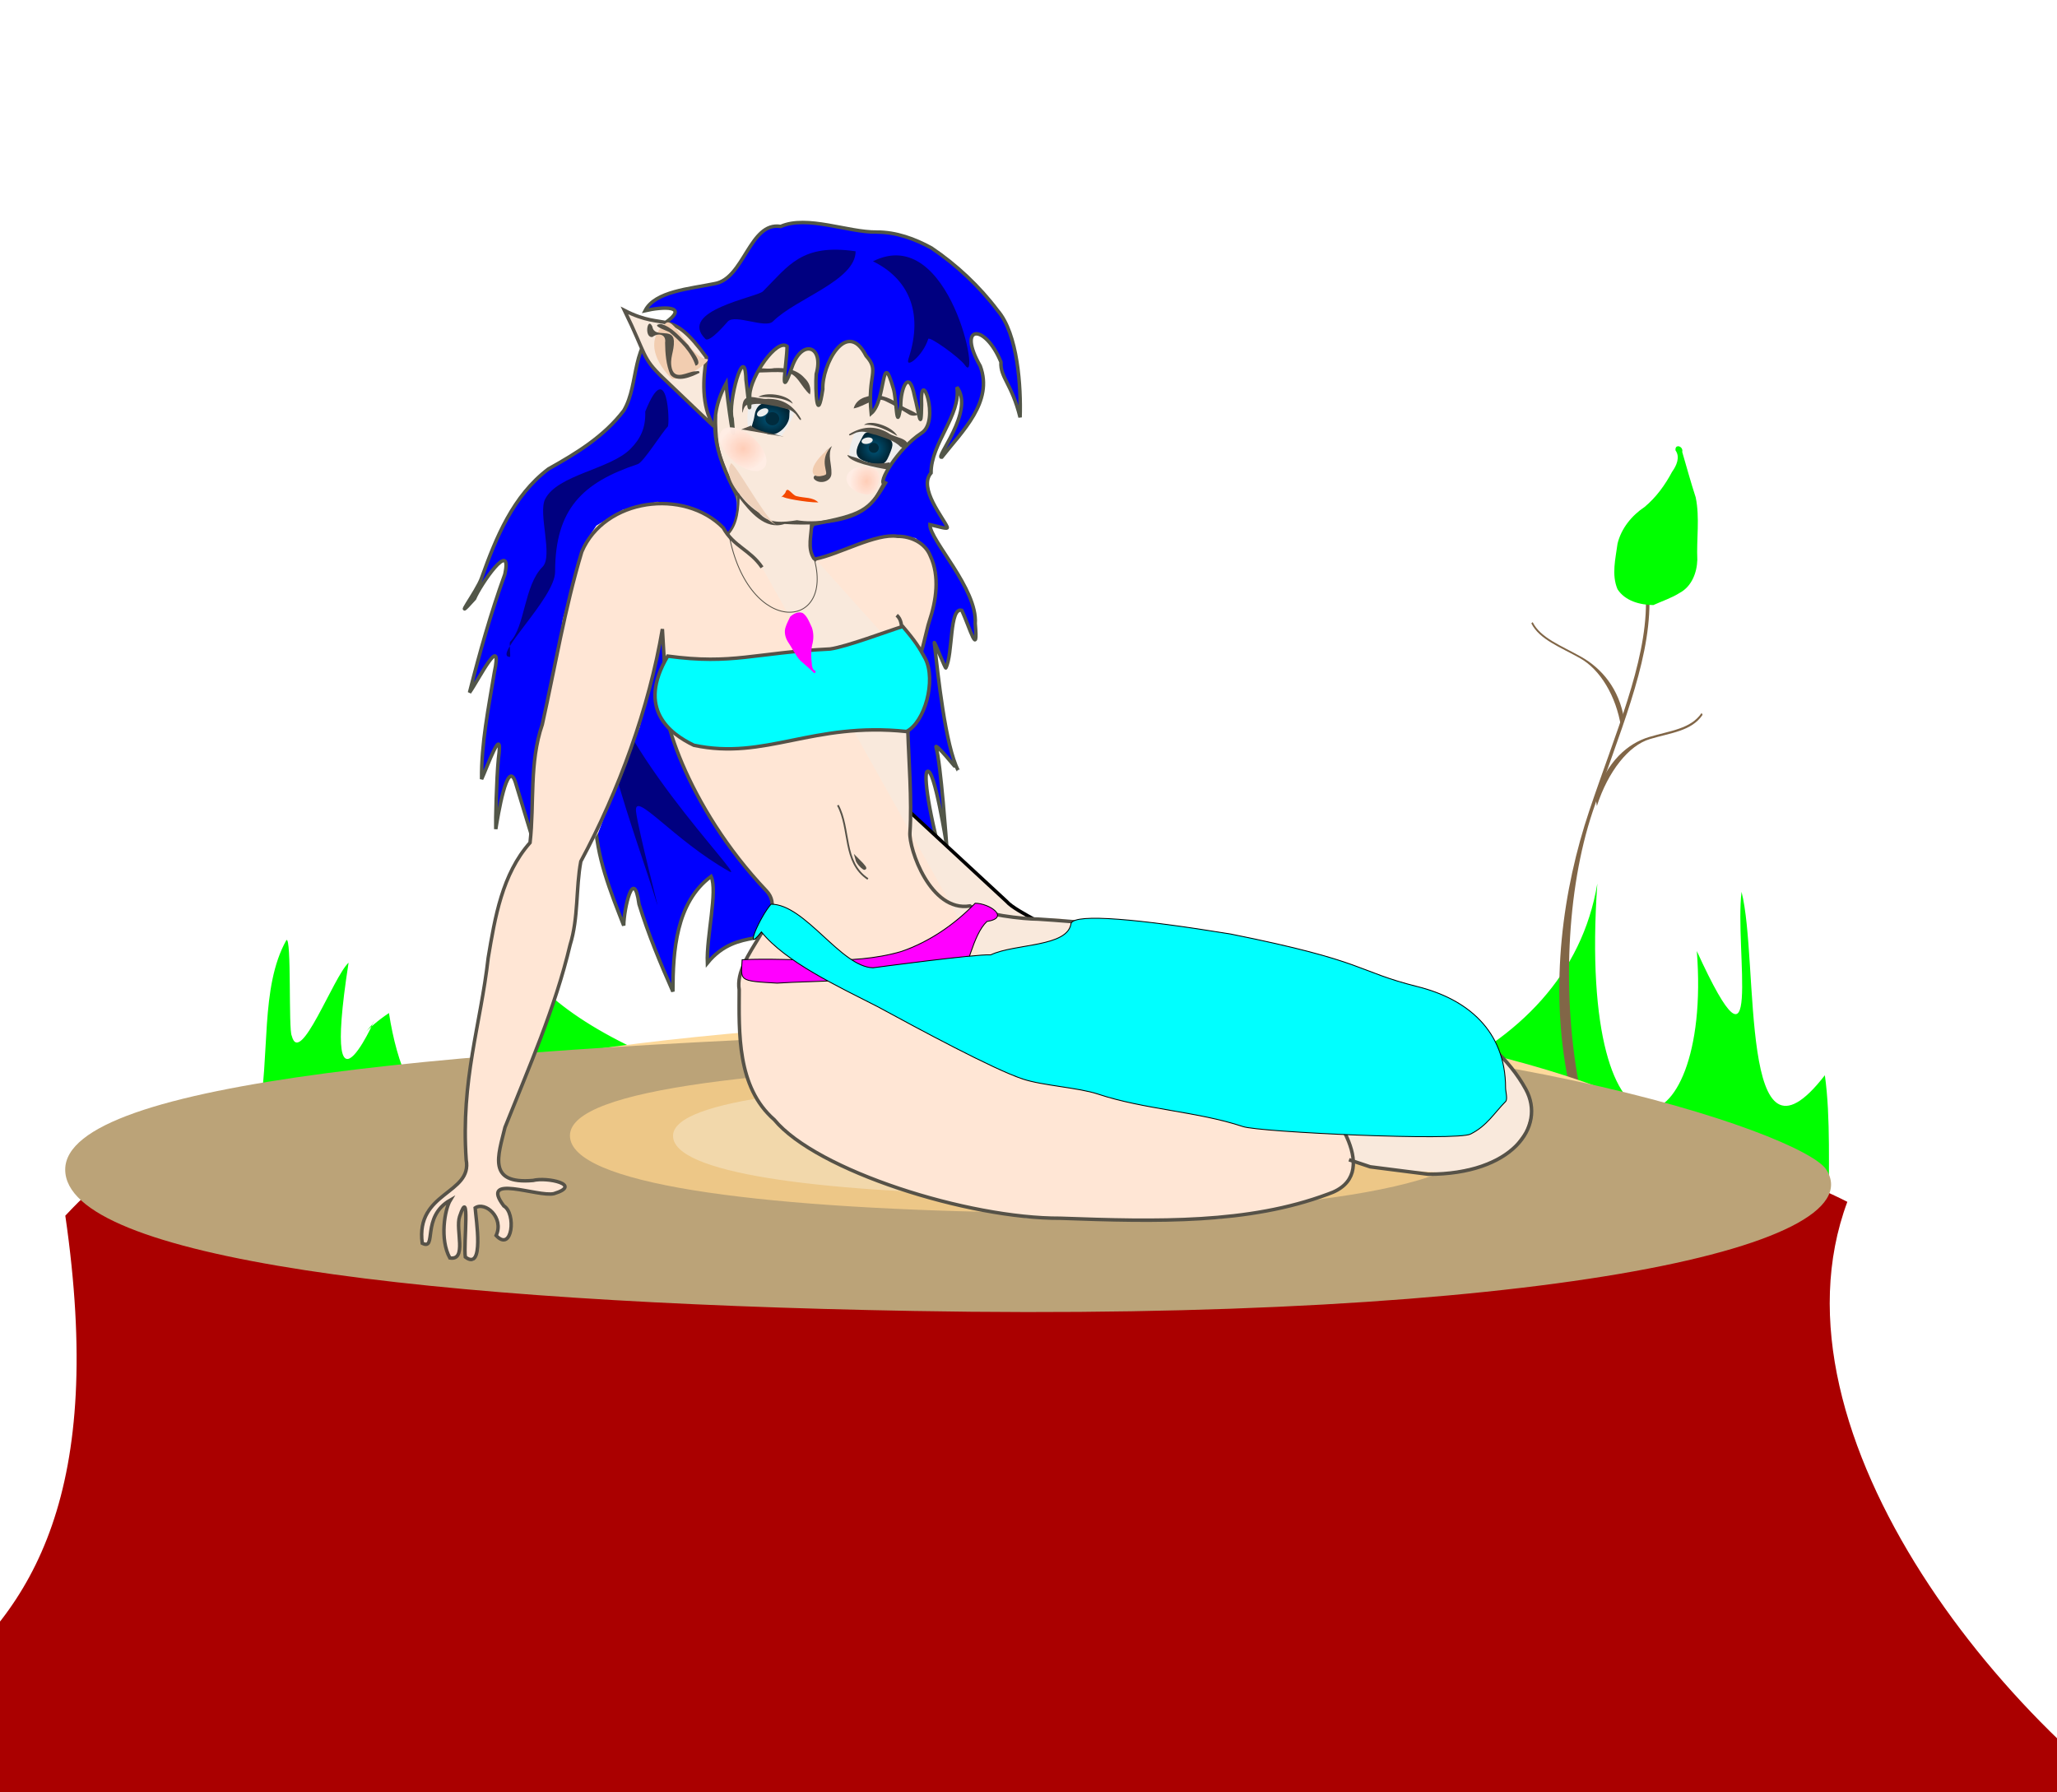
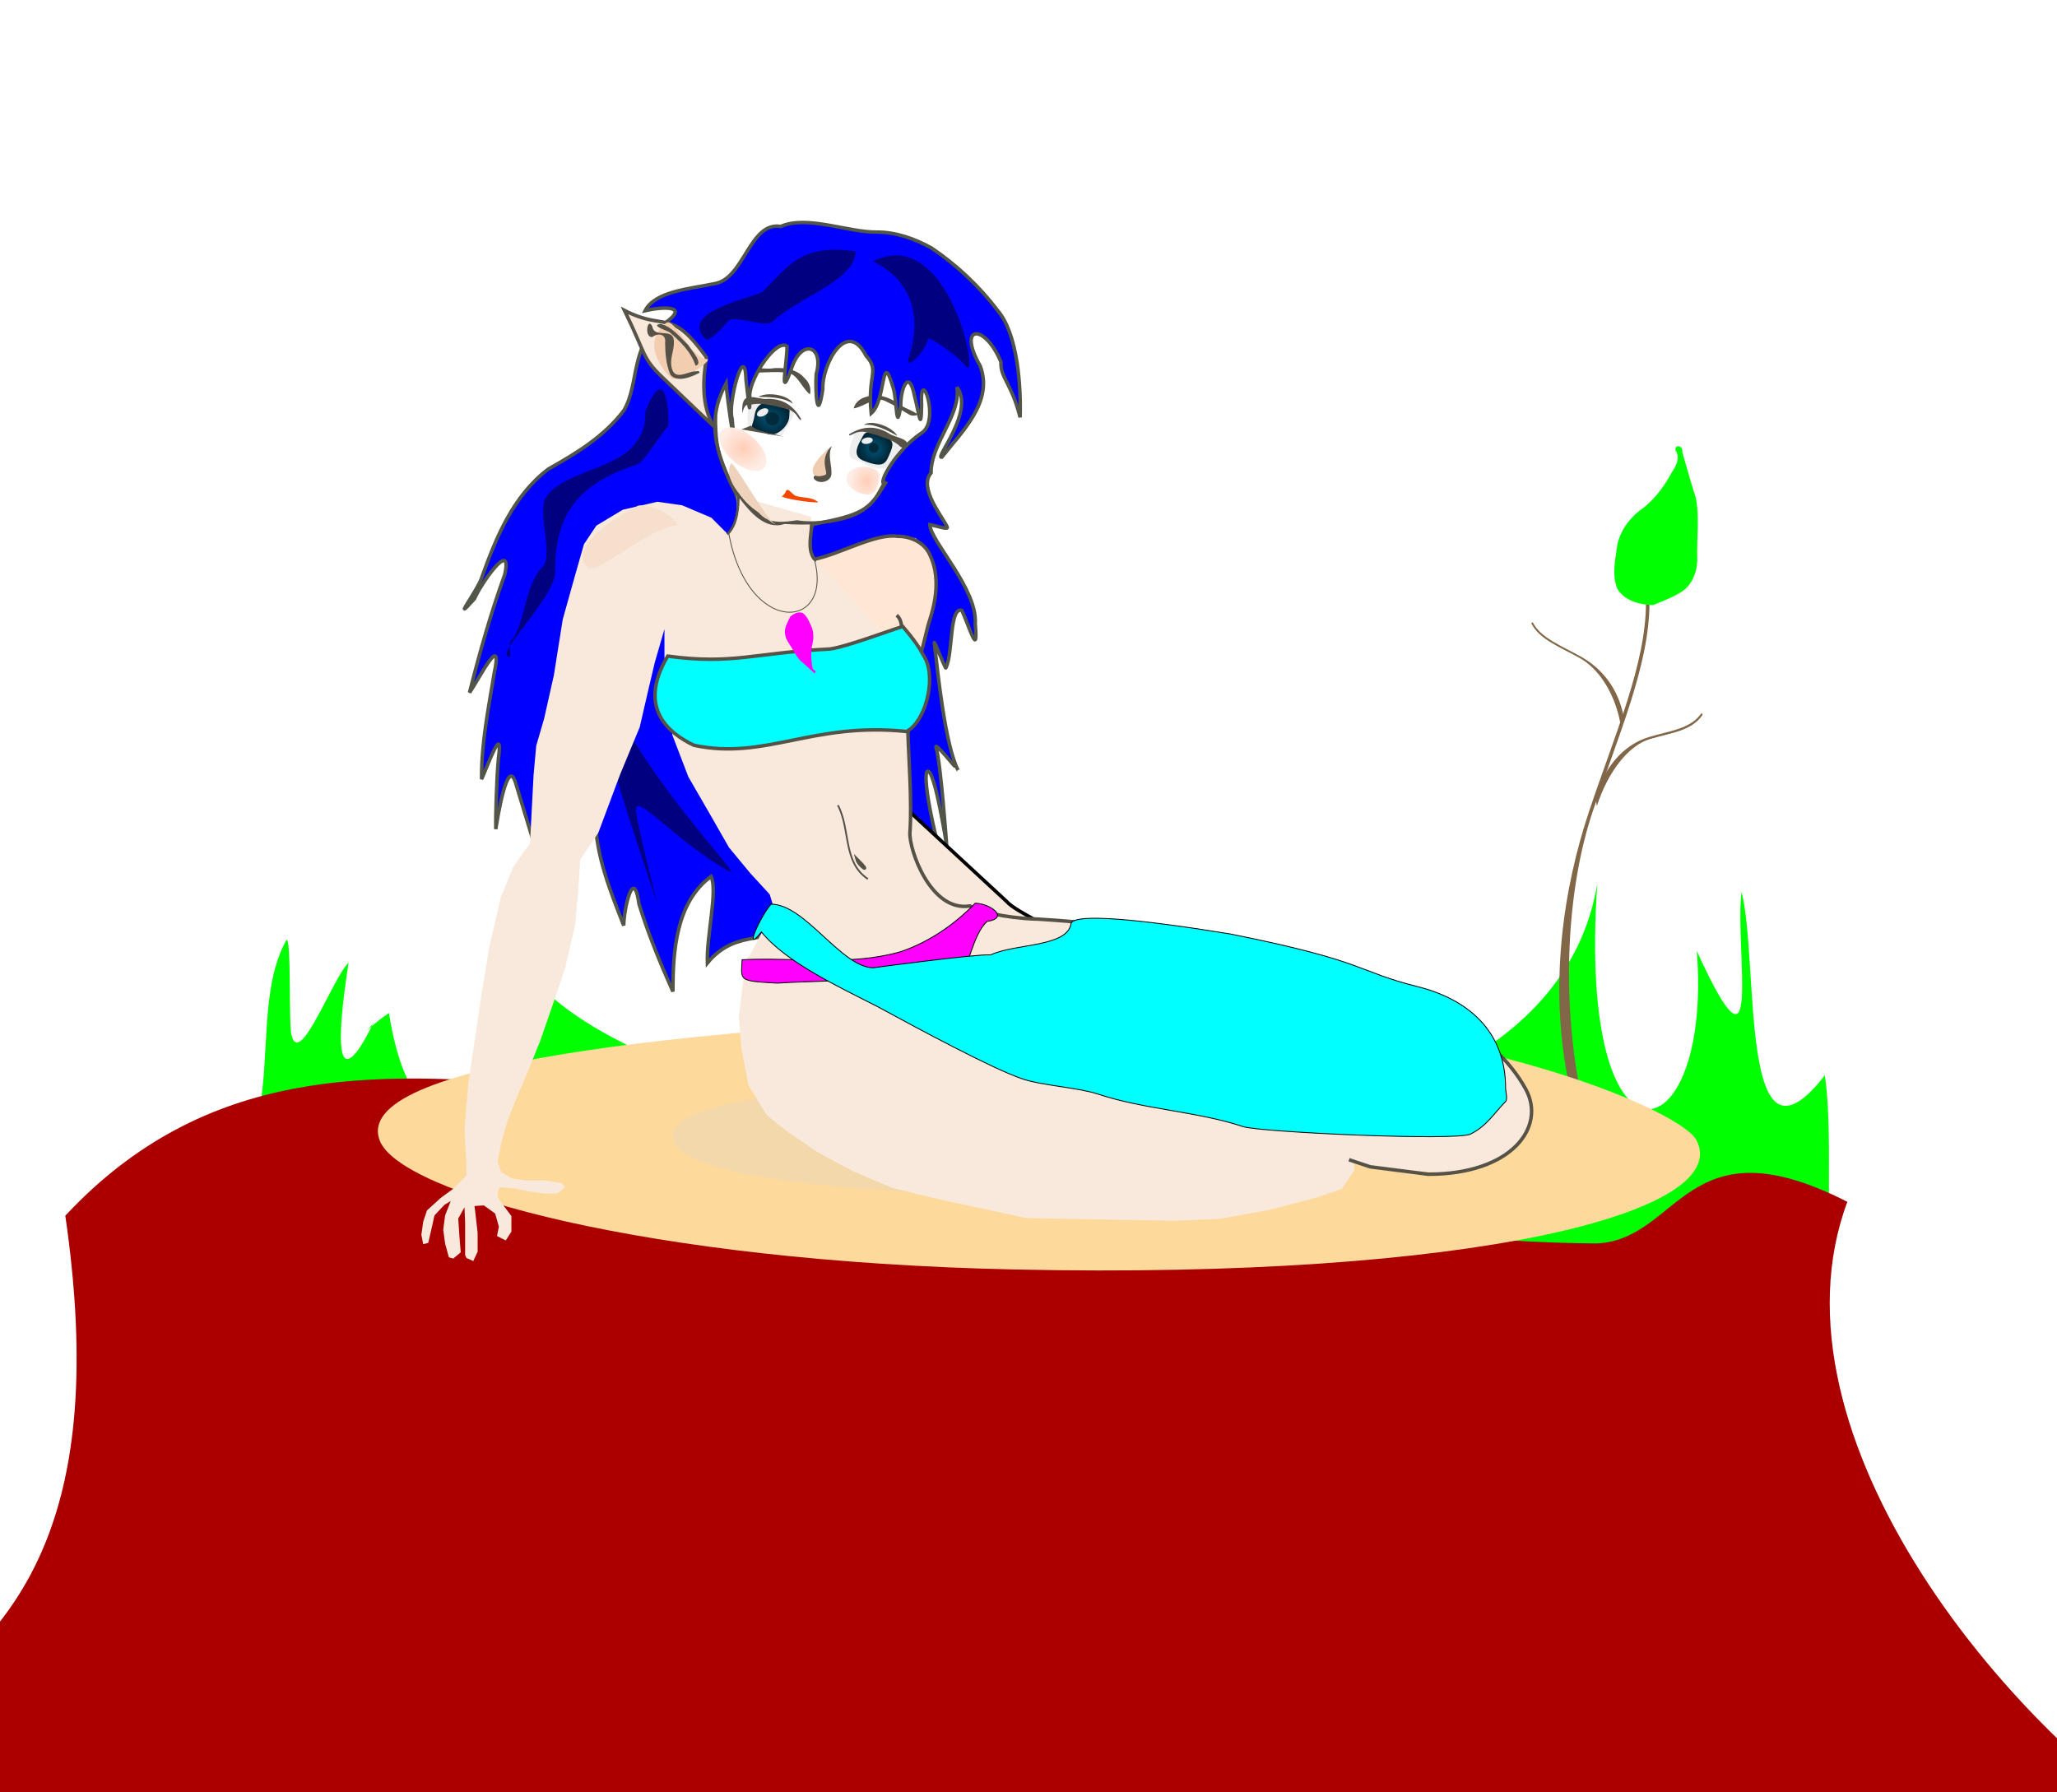
<svg xmlns="http://www.w3.org/2000/svg" xmlns:ns1="http://sodipodi.sourceforge.net/DTD/sodipodi-0.dtd" xmlns:ns2="http://www.inkscape.org/namespaces/inkscape" xmlns:xlink="http://www.w3.org/1999/xlink" id="svg2" ns1:docname="elfgirl.svg" viewBox="0 0 713.49 621.68" version="1.1" ns2:version="0.91 r13725">
  <defs id="defs4">
    <linearGradient id="linearGradient3947">
      <stop id="stop3949" style="stop-color:#ffcdb7" offset="0" />
      <stop id="stop3951" style="stop-color:#ffece4;stop-opacity:.982" offset="1" />
    </linearGradient>
    <linearGradient id="linearGradient4251" ns2:collect="always">
      <stop id="stop4253" style="stop-color:#00587d" offset="0" />
      <stop id="stop4255" style="stop-color:#002535" offset="1" />
    </linearGradient>
    <radialGradient id="radialGradient4257" xlink:href="#linearGradient4251" gradientUnits="userSpaceOnUse" cy="278.44" cx="303.21" gradientTransform="matrix(1 0 0 .84 0 44.632)" r="21.52" ns2:collect="always" />
    <radialGradient id="radialGradient4265" xlink:href="#linearGradient4251" gradientUnits="userSpaceOnUse" cy="279.11" cx="304.59" gradientTransform="matrix(1 0 0 .976 0 6.605)" r="18.634" ns2:collect="always" />
    <radialGradient id="radialGradient3953" xlink:href="#linearGradient3947" gradientUnits="userSpaceOnUse" cy="298.68" cx="255.03" gradientTransform="matrix(.335 0 0 .311 1017.5 1264.6)" r="24.329" ns2:collect="always" />
    <radialGradient id="radialGradient3957" xlink:href="#linearGradient3947" gradientUnits="userSpaceOnUse" cy="298.68" cx="255.03" gradientTransform="matrix(.197 -.17 .126 .231 1057.9 1343.2)" r="24.329" ns2:collect="always" />
    <filter id="filter3973" height="1.172" width="1.201" color-interpolation-filters="sRGB" y="-.086" x="-.1" ns2:collect="always">
      <feGaussianBlur id="feGaussianBlur3975" stdDeviation="4.597" ns2:collect="always" />
    </filter>
    <filter id="filter3977" height="1.329" width="1.189" color-interpolation-filters="sRGB" y="-.164" x="-.094" ns2:collect="always">
      <feGaussianBlur id="feGaussianBlur3979" stdDeviation="7.02" ns2:collect="always" />
    </filter>
    <filter id="filter3985" ns2:collect="always" color-interpolation-filters="sRGB">
      <feGaussianBlur id="feGaussianBlur3987" stdDeviation="5.557" ns2:collect="always" />
    </filter>
    <filter id="filter3993" ns2:collect="always" color-interpolation-filters="sRGB">
      <feGaussianBlur id="feGaussianBlur3995" stdDeviation="4.456" ns2:collect="always" />
    </filter>
    <filter id="filter4015" height="1.326" width="1.53" color-interpolation-filters="sRGB" y="-.163" x="-.265" ns2:collect="always">
      <feGaussianBlur id="feGaussianBlur4017" stdDeviation="2.252" ns2:collect="always" />
    </filter>
    <filter id="filter3989" height="1.375" width="1.177" color-interpolation-filters="sRGB" y="-.187" x="-.088" ns2:collect="always">
      <feGaussianBlur id="feGaussianBlur3991" stdDeviation="23.115" ns2:collect="always" />
    </filter>
    <filter id="filter4017" height="1.322" width="1.191" color-interpolation-filters="sRGB" y="-.161" x="-.096" ns2:collect="always">
      <feGaussianBlur id="feGaussianBlur4019" stdDeviation="26.787" ns2:collect="always" />
    </filter>
    <filter id="filter4021" height="1.229" width="1.252" color-interpolation-filters="sRGB" y="-.114" x="-.126" ns2:collect="always">
      <feGaussianBlur id="feGaussianBlur4023" stdDeviation="40.468" ns2:collect="always" />
    </filter>
  </defs>
  <ns1:namedview id="base" fit-margin-left="0" ns2:zoom="0.5" borderopacity="1.0" ns2:current-layer="layer3" ns2:cx="209.08653" ns2:cy="337.14831" ns2:window-maximized="1" showgrid="false" fit-margin-right="0" ns2:guide-bbox="true" showguides="true" bordercolor="#666666" ns2:window-x="-8" ns2:window-y="-8" fit-margin-bottom="0" ns2:window-width="1280" ns2:pageopacity="0.0" ns2:pageshadow="2" pagecolor="#ffffff" ns2:document-units="px" ns2:window-height="962" showborder="false" fit-margin-top="0" />
  <g id="layer3" ns2:label="bg" ns2:groupmode="layer" transform="translate(-845.18 -1201.9)">
    <path id="path3219" style="filter:url(#filter3989);fill:#ffffff" ns2:connector-curvature="0" d="m1074.3 1000.9c122.2-145.43 276.2-340.9 445.7-171.39 13.178 13.178 0.561 57.424 22.857 68.571 21.149 10.575 105.66-97.258 137.14-34.286 32.832 65.663 42.867 194.29-57.143 194.29-90.665 0-199.57-151.64-274.29-114.29-173.41 86.706-121.31 179.53-274.29 57.143z" transform="matrix(.304 0 0 .304 1024.7 1266.2)" />
    <path id="path4071" ns1:nodetypes="cccsssccccccccccccc" d="m944.51 1528c-9.229 16.455-5.541 40.755-9.662 60.472-4.196 37.243-1.629 75.402-2.148 113.05 0.963 21.411-1.959 43.393 0.996 64.435 2.49 13.262 12.361 5.719 18.537 7.814 147.74 3.921 295.51 0.79 443.26 1.554 27.586-0.033 55.173-0.022 82.759 0.034 2.778-50.36 0.17-100.97 1.367-151.43-0.281-16.085 0.603-34.401-1.471-49.055-30.074 38.813-22.689-39.455-28.895-63.629-2.47 19.78 7.862 71.712-15.517 20.548 5.578 71.566-41.865 82.309-34.506-23.42-21.089 126.26-305.82 98.241-367.01 35.198-27.32 68.254-46.458 46.433-52.123 9.723-8.04 5.331-11.586 10.855-5.771 3.927 4.407-9.495-18.529 44.802-8.235-21.398-5.287 4.923-16.876 36.419-19.712 25.363-1.196-2.02-0.004-34.717-1.872-33.177z" style="fill:#00ff00" ns2:connector-curvature="0" />
    <path id="path3959" ns1:nodetypes="csccscc" style="block-progression:tb;text-indent:0;color:#000000;text-transform:none;fill:#816647" ns2:connector-curvature="0" d="m1416.1 1410.9c0 21.273-10.639 45.305-19.671 72.241-9.032 26.936-13.977 60.486-7.311 93.515l4.253 4.057c-6.604-32.718-4.795-70.323 4.215-97.192s19.728-50.945 19.728-72.62z" />
    <path id="path4278" ns1:nodetypes="ccccccccccccc" style="fill:#aa0000" ns2:connector-curvature="0" d="m 1485.947,1618.778 c -29.925,80.444 56.047,187.438 128.252,228.696 -79.892,34.443 -160.078,-2.812 -208.312,7.095 -56.55,-11.673 -36.777,101.051 -87.955,38.874 -45.689,-70.064 -275.149,-6.28 -207.968,28.145 -97.097,28.094 -173.3,-102.566 -202.309,-39.622 -29.71,-5.433 -33.679,36.23 -155.834,16.24 29.189,-14.289 91.164,-30.181 80.007,-35.957 -60.582,-10.961 -89.399,13.847 -128.647,10.869 67.099,-84.767 192.287,-59.078 164.653,-249.536 48.678,-52.13 106.746,-50.28 167.218,-45.091 132.683,6.394 231.094,53.478 363.842,54.729 29.162,-1.213 30.783,-43.185 87.051,-14.442 z" />
    <path id="path4276" ns1:nodetypes="sssss" style="fill:#fdd99b" ns2:connector-curvature="0" d="m1433.6 1597.4c13.01 24.931-77.192 48.316-236.62 44.845-127.3-2.771-213.39-26.539-220.14-44.845-9.727-26.385 102.35-38.772 234.88-43.977 127.23-4.997 215.8 32.34 221.87 43.977z" />
-     <path id="path3160" d="m 1478.648,1607.599 c 17.399,27.263 -103.234,52.835 -316.445,49.04 -170.24,-3.03 -294.404,-18.288 -294.404,-49.04 0,-30.752 136.882,-42.399 314.121,-48.09 170.15,-5.465 288.601,35.365 296.728,48.09 z" ns1:nodetypes="sssss" style="fill:#bba378" ns2:connector-curvature="0" />
-     <path id="path3930" ns1:nodetypes="sssss" style="fill:#edc787" ns2:connector-curvature="0" d="m1355.8 1595.8c8.914 14.794-52.886 28.672-162.11 26.612-87.214-1.644-150.82-9.924-150.82-26.612s70.123-23.008 160.92-26.098c87.167-2.966 147.85 19.192 152.01 26.098z" />
    <path id="path3932" d="m1320.1 1595.9c6.878 11.416-40.808 22.124-125.09 20.535-67.297-1.269-116.38-7.658-116.38-20.535s54.109-17.754 124.17-20.138c67.261-2.288 114.08 14.809 117.29 20.138z" ns1:nodetypes="sssss" style="fill:#f2d8ab" ns2:connector-curvature="0" />
    <path id="path3967" ns1:nodetypes="csccscc" style="block-progression:tb;text-indent:0;color:#000000;text-transform:none;fill:#816647" ns2:connector-curvature="0" d="m1376.8 1417.7c2.75 5.52 9.925 8.13 16.861 12.042 6.936 3.912 13.164 10.932 14.883 21.773l-1.102 2.502c-1.704-10.739-7.256-19.88-14.175-23.782-6.918-3.902-14.13-6.497-16.932-12.121z" />
    <path id="path4035" style="block-progression:tb;text-indent:0;color:#000000;text-transform:none;fill:#816647" d="m1435.4 1449.2c-3.757 5.581-10.974 6.155-18.255 8.357-7.281 2.202-14.588 8.34-18.557 20.596l0.472 3.355c3.933-12.14 11.079-21.032 18.342-23.228 7.263-2.196 14.51-2.739 18.338-8.426z" ns2:transform-center-x="-12.977743" ns2:transform-center-y="-6.4189966" ns2:connector-curvature="0" ns1:nodetypes="csccscc" />
    <path id="path3215" style="filter:url(#filter4017);fill:#ffffff" ns2:connector-curvature="0" d="m800 320.93c5.618-113.54 70.511-217.14 182.86-217.14 38.869 0 53.675 146.84 102.86 171.43 66.784 33.392 171.25-129.58 285.71-91.429 36.071 12.024 140.36 213.93 68.571 285.71-57.69 57.69-237.65-70.925-262.86-45.714-110.9 110.94-435.61 131.2-377.1-102.86z" transform="matrix(.304 0 0 .304 1024.7 1266.2)" />
    <path id="path4037" style="fill:#00ff00" ns2:connector-curvature="0" d="m1427.1 1356.7c-0.48 0.072-0.859 0.502-0.75 1.442 1.699 2.326 0.303 5.345-1.177 7.392-2.434 4.581-5.535 8.871-9.546 12.213-4.48 2.977-8.113 7.451-9.394 12.744-0.686 5.195-2.137 10.747 0 15.799 2.64 4.095 7.818 5.441 12.421 5.494 3.078-1.395 6.339-2.442 9.205-4.27 4.109-2.212 5.937-7.008 6.054-11.463-0.331-7.2 0.909-14.488-0.56-21.616-1.703-5.205-3.131-10.505-4.678-15.762 0.325-1.208-0.776-2.094-1.575-1.974z" />
    <path id="path3217" style="fill:#ffffff;filter:url(#filter4021)" ns2:connector-curvature="0" d="m -102.86,149.51 c 135.91,-163.86 266.87,-236 411.43,-91.434 23.112,23.112 205.71,-191.05 205.71,-171.43 0,413.85 -330.22,329.01 -354.29,377.14 -31.869,63.738 -251.24,508.67 -331.43,468.57 -113.07,-56.535 5.444,-302.05 22.857,-354.29 11.177,-33.531 -273.71,-292.46 45.714,-228.57 z" transform="matrix(0.436,0,0,0.354,1075.491,1300.584)" />
  </g>
  <g id="layer2" ns2:label="elf" ns2:groupmode="layer" transform="translate(-845.18 -1201.9)">
-     <path id="path4232" ns1:nodetypes="cccccccccccc" style="fill:#f9e9dc" ns2:connector-curvature="0" d="m1155.1 1363.2c-3.801 6.667-7.028 15.218-15.127 17.595-8.615 2.608-17.719 2.062-26.564 3.148-6.657-1.368-9.642-8.168-13.785-12.778-6.412-10.093-6.976-22.414-8.204-33.963-0.228-7.794 1.034-15.61 3.099-23.097 2.197-4.216 6.655-6.449 9.987-9.666 10.364-7.507 27.688-6.99 39.33-7.29 8.649 3.244 26.693 4.044 28.613 13.126 3.423 8.9 5.218 18.986 1.781 28.172-1.661 5.689-3.037 11.704-6.319 16.695-3.312 3.88-7.649 7.246-12.812 8.058z" />
    <g id="g3122" transform="matrix(.304 0 0 .304 1024.7 1266.2)">
      <path id="path4241" ns1:nodetypes="cssssc" style="fill:#eeeeee" ns2:connector-curvature="0" d="m262.4 248.03c1.96 4.632-3.452 27.642 3.67 31.923 2.996 1.801 10.285-3.454 14.329-1.023 3.402 2.045 19.702 8.886 21.293 6.439 2.587-3.977 14.656-22.016 13.466-26.977-1.633-6.809-44.367-18.137-52.759-10.362z" />
      <g id="g3111">
        <g id="g3101">
          <g id="g3163" transform="translate(-14.286 -12.143)">
            <path id="path3057" ns1:nodetypes="sssss" style="fill:url(#radialGradient4257)" ns2:connector-curvature="0" d="m324.35 275.55c0 10.217-13.623 23.73-23.945 20.47-26.2-8.275-17.916-5.769-15.774-20.987 1.425-10.118 7.252-18.31 22.289-12.983 21.928 7.768 17.43 3.283 17.43 13.5z" />
            <path id="path3073" ns1:nodetypes="ccccccc" style="fill:#565248" ns2:connector-curvature="0" d="m300.23 255.69c-12.544 1.771-31.26-12.212-29.491 15.045 0.502 4.523 0.431-10.593 8.567-8.027 10.238-3.08 20.802-0.03 31.286 1.728 9.976 3.326 13.499 1.413 20.938 8.585 2.099 2.461 6.178 9.891 6.201 5.585-7.943-14.071-19.519-22.97-37.5-22.915z" />
            <path id="path3075" ns1:nodetypes="cccc" style="fill:#565248" ns2:connector-curvature="0" d="m280.52 286.24c9.139 7.739 21.948 7.837 33.249 11.593 18.658 3.892-30.921-5.16-42.243-6.996-6.854 1.085 8.202-3.892 8.993-4.597z" />
            <path id="path3083" ns1:nodetypes="ccc" style="fill:#565248" ns2:connector-curvature="0" d="m289.6 253.14c11.2-6.035 35.316-1.068 38.761 8.155-14.591-10.475-43.411-6.628-38.761-8.155z" />
            <path id="path3087" ns1:nodetypes="ccccccc" style="fill:#565248" ns2:connector-curvature="0" d="m347.89 250.72c-10.309-8.472-14.285-24.787-27.972-25.126-12.547-0.93-17.296-0.118-29.832 0.081-5.905 0.833-12.514-6.366-7.375-5.122 8.189-0.548 16.379 1.71 24.545 0.114 12.123-0.631 25.585 1.065 34.625 11.514 4.261 3.946 7.986 10.525 6.01 18.539z" />
          </g>
          <path id="path4249" ns1:rx="7.8571429" ns1:ry="7.5" style="fill:#002b3d" ns1:type="arc" d="m 292.143,269.148 a 7.857,7.5 0 0 1 -7.857,7.5 7.857,7.5 0 0 1 -7.857,-7.5 7.857,7.5 0 0 1 7.857,-7.5 7.857,7.5 0 0 1 7.857,7.5 z" transform="translate(6.429 -2.857)" ns1:cy="269.14789" ns1:cx="284.28571" />
        </g>
        <path id="path4243" style="fill:#eeeeee" d="m286.13 257.17c-0.07 2.425-3.026 5.274-6.603 6.364s-6.42 0.008-6.351-2.417c0.07-2.425 3.026-5.274 6.603-6.364s6.42-0.008 6.351 2.417z" ns2:transform-center-x="-1.436" ns2:transform-center-y="2.8571429" ns2:connector-curvature="0" />
      </g>
    </g>
    <g id="g3146" transform="matrix(.304 0 0 .304 1024.7 1266.2)">
      <path id="path4239" d="m384.29 280.22c0.928 5.758-10.231 24.054-3.571 30.714 2.802 2.802 13.361 4.075 17.143 7.857 3.181 3.181 20.477 5.951 22.857 3.571 3.869-3.869 17.857-21.918 17.857-27.857 0-8.151-42.366-15.295-54.286-14.286z" ns1:nodetypes="cssssc" style="fill:#eeeeee" ns2:connector-curvature="0" />
      <g id="g3135">
        <g id="g3092">
          <g id="g3170" transform="matrix(-.871 -.491 -.491 .871 809.55 206.95)">
            <path id="path3172" d="m323.03 279.42c0 10.217-2.479 19.401-14.431 17.678-25.051-3.611-23.736-9.608-21.593-24.826 1.425-10.118 4.263-13.31 19.914-10.222 19.245 3.797 16.111 7.152 16.111 17.37z" ns1:nodetypes="sssss" style="fill:url(#radialGradient4265)" ns2:connector-curvature="0" />
            <path id="path3174" d="m300.23 255.69c-12.544 1.771-31.26-12.212-29.491 15.045 0.502 4.523 0.431-10.593 8.567-8.027 10.238-3.08 20.802-0.03 31.286 1.728 9.976 3.326 13.499 1.413 20.938 8.585 2.099 2.461 6.178 9.891 6.201 5.585-7.943-14.071-19.519-22.97-37.5-22.915z" ns1:nodetypes="ccccccc" style="fill:#565248" ns2:connector-curvature="0" />
-             <path id="path3176" d="m281.75 284.04c9.139 7.739 20.204 13.572 32.01 13.793 5.054 0.15 6.443 1.62 14.302 2.636-6.024 6.308-34.785-3.122-49.509-8.584-0.184 8.514 2.405-7.14 3.197-7.845z" ns1:nodetypes="ccccc" style="fill:#565248" ns2:connector-curvature="0" />
            <path id="path3178" d="m289.6 253.14c11.2-6.035 35.316-1.068 38.761 8.155-14.591-10.475-43.411-6.628-38.761-8.155z" ns1:nodetypes="ccc" style="fill:#565248" ns2:connector-curvature="0" />
            <path id="path3180" d="m347.89 250.72c-10.309-8.472-14.285-24.787-27.972-25.126-12.547-0.93-17.296-0.118-29.832 0.081-5.905 0.833-12.514-6.366-7.375-5.122 8.189-0.548 16.379 1.71 24.545 0.114 12.123-0.631 25.585 1.065 34.625 11.514 4.261 3.946 7.986 10.525 6.01 18.539z" ns1:nodetypes="ccccccc" style="fill:#565248" ns2:connector-curvature="0" />
          </g>
          <path id="path4247" ns1:rx="5.7142859" ns1:ry="5.7142859" style="fill:#002b3d" ns1:type="arc" d="m 413.571,303.076 a 5.714,5.714 0 0 1 -5.714,5.714 5.714,5.714 0 0 1 -5.714,-5.714 5.714,5.714 0 0 1 5.714,-5.714 5.714,5.714 0 0 1 5.714,5.714 z" transform="translate(-1.429 -3.571)" ns1:cy="303.07648" ns1:cx="407.85715" />
        </g>
        <path id="path4245" ns1:rx="6.4285712" ns1:ry="3.5714285" style="fill:#eeeeee" ns1:type="arc" d="m 403.571,291.648 a 6.429,3.571 0 0 1 -6.429,3.571 6.429,3.571 0 0 1 -6.429,-3.571 6.429,3.571 0 0 1 6.429,-3.571 6.429,3.571 0 0 1 6.429,3.571 z" ns2:transform-center-x="3.5714286" transform="matrix(.982 -.187 .187 .982 -45.648 79.203)" ns1:cy="291.64789" ns1:cx="397.14285" />
      </g>
    </g>
    <path id="path3286" ns1:nodetypes="ccccccccccccccccccccccccccccccccccccccccccccccccssscsccccccsccccccccccc" style="stroke:#525648;stroke-width:1.215;fill:#0000ff" ns2:connector-curvature="0" d="m1149.3 1282.4c-9.861 0.147-24.215-5.973-33.318-1.955-10.781-1.772-12.69 18.163-22.92 19.847-8.594 1.795-20.66 2.626-24.116 9.36 5.899-1.342 16.082-2.026 6.453 4.602-11.718 6.227-8.268 20.558-13.826 30.014-6.904 9.096-16.507 14.885-26.19 20.316-12.236 9.286-18.132 23.722-23.125 37.71-1.714 4.971-10.894 16.67-2.486 7.278 1.914-4.675 13.32-21.336 10.504-8.426-4.861 13.411-8.723 27.157-12.241 40.984 3.194-4.479 11.744-21.658 8.578-6.766-2.004 12.19-4.507 24.391-4.384 36.79 1.702-3.555 7.66-20.45 5.826-7.05-0.674 7.233-1.02 21.393-0.911 24.378 0.648-4.107 4.022-25.021 6.813-16.226l11.235 37.008c4.533-8.717 13.994-14.328 16.464-24.207 0.297 12.861 5.263 25.055 9.869 36.884 0.059-5.836 3.449-20.93 5.314-7.411 3.189 10.366 7.356 20.398 11.738 30.308 0.019-13.93 1.056-30.922 13.247-39.93 2.362 5.014-1.645 20.861-1.29 30.052 10.701-13.187 24.198-4.754 23.551-15.285 4.768-9.118 3.643-8.942 1.88-19.55-0.064-22.137 3.236-44.77-3.217-66.358-6.332-24.263-5.641-43.447-12.412-61.86-7.375-14.366-10.078-25.511-3.312-38.014 0.363 5.353 3.577 27.296 2.097 12.213-1.657-5.118 4.424-27.32 4.811-13.579 0.59 4.275 1.497 16.133 1.291 5.39 0.282-6.509 9.421-19.762 12.962-16.891-0.07 6.168-2.88 20.073 1.689 7.259 3.45-10.021 11.22-7.424 8.426 2.363-0.414 5.813 0.36 17.992 2.277 5.238-0.361-8.293 8.221-24.86 15.021-11.558 4.864 5.404 0.384 6.399 1.765 19.956 5.251-4.415 3.453-23.203 7.667-8.739 1.222 3.631 1.01 16.541 2.581 6.101-0.058-6.046 2.867-13.168 4.782-3.426 1.53 5.806 2.306 13.418 2.448 3.084-0.732-14.448 6.801 5.745-0.123 9.869-8.072 5.299-15.635 17.741-12.592 17.555-5.569 9.408-8.087 10.782-24.843 14.016-4.872 8.905-7.608 5.425-6.396 17.337 4.934 10.364 47.465 15.528 43.992 25.402-2.034 6.746-6.055 19.848-6.434 22.783 0.858-1.828 1.68-3.678 2.496-5.532-6.514 19.534-3.735 43.932 2.79 46.924 2.038 0.934 10.14 16.265 9.508 14.11-6.106-20.83-7.72-34.36-6.443-35.281 2.465-1.776 6.756 25.772 6.756 25.772s-2.098-29.297-3.682-34.047c-0.841-2.523 7.667 7.992 7.667 7.971-4.476-8.807-6.938-32.699-8.291-44.392 0.101-0.439 3.887 9.332 4.01 8.78 2.535-4.89 1.165-21.206 5.534-19.976 2.897 6.343 5.728 16.8 4.659 4.612 0.854-12.063-15.821-28.941-15.714-34.332 3.092 0.675 6.378 1.803 6.007 0.873-1.203-3.01-10.178-13.624-5.617-18.798-0.05-10.343 10.482-20.102 8.958-29.767 6.38 8.232-7.941 24.942-5.229 24.311 6.988-8.916 17.997-19.167 13.332-31.637-8.232-14.373 1.608-14.927 7.184-1.376-0.284 5.456 3.71 7.352 6.642 19.178 0.35-10.388-0.762-29.014-7.838-37.103-6.227-8.295-14.222-15.797-22.878-21.626-5.811-3.202-12.289-5.55-18.997-5.532zm-97.624 194.9c1.294 3.016-0.97 4.453 0 0z" />
    <path id="path3942" style="filter:url(#filter3985);fill:#000080" d="m94.384 529.09c-1.068 96.892 169.69 266.36 147.36 253.83-63.929-35.88-109.45-94.106-106.53-68.284 2.301 20.319 27.861 118.23 23.957 105.34-22.51-74.32-82.071-225.22-64.786-290.89z" ns1:nodetypes="csssc" ns2:connector-curvature="0" transform="matrix(.304 0 0 .304 1024.7 1266.2)" />
    <path id="path3205" style="fill:#f9e9dc" d="m1155.3 1478.6 40.776 37.74c3.1 3.633 18.653 10.23 18.653 12.146 0 0.258-31.068 0-34.703 0-20.512 0-26.461-14.352-26.461-32.968 0-2.444-1.091-8.229 0-10.411 0.831-1.663 1.735-4.828 1.735-6.507z" ns2:connector-curvature="0" />
    <path id="path4094" d="m1146.2 1489.5 40.776 37.74c3.1 3.633 18.653 10.23 18.653 12.146 0 0.258-31.068 0-34.703 0-20.512 0-26.461-14.352-26.461-32.968 0-2.444-1.091-8.229 0-10.411 0.831-1.663 1.735-4.828 1.735-6.507z" style="fill:#f9e9dc" ns2:connector-curvature="0" />
    <path id="path4101" style="block-progression:tb;text-indent:0;color:#000000;text-transform:none;fill:#000000" ns2:connector-curvature="0" d="m1153 1475.5v1.385c0 1.461-0.898 4.69-1.67 6.234-0.678 1.355-0.603 3.377-0.465 5.428 0.138 2.051 0.408 4.125 0.408 5.257 0 9.373 1.476 17.734 5.636 23.808 4.161 6.075 11.029 9.764 21.427 9.764 1.803 0 10.49 0.072 18.712 0.105 4.111 0.015 8.111 0.022 11.084 0.012 1.486-0.012 2.714-0.02 3.577-0.038 0.432-0.012 0.773-0.015 1.016-0.028 0.121-0.012 0.218-0.017 0.303-0.028 0.042-0.012 0.079 0 0.142-0.019 0.032-0.012 0.063-0.016 0.142-0.057 0.04-0.021 0.089-0.048 0.161-0.123 0.072-0.075 0.171-0.235 0.171-0.427 0-0.325-0.138-0.557-0.294-0.768-0.157-0.211-0.352-0.404-0.589-0.607-0.474-0.408-1.112-0.848-1.879-1.329-1.533-0.961-3.575-2.083-5.713-3.255s-4.369-2.392-6.244-3.539c-1.875-1.148-3.409-2.25-4.08-3.037l-0.019-0.028-0.028-0.028-40.775-37.738-1.025-0.939zm1.091 2.657 39.835 36.865c0.013 0.015 0.034 0.033 0.048 0.048 0.886 1.017 2.431 2.082 4.317 3.236 1.913 1.171 4.153 2.397 6.291 3.568 2.138 1.172 4.176 2.289 5.655 3.217 0.69 0.433 1.224 0.816 1.613 1.139-0.066 0-0.09 0.012-0.161 0.012-0.85 0.017-2.085 0.031-3.568 0.039-2.966 0.012-6.954 0.012-11.064-0.012-8.22-0.032-16.89-0.105-18.722-0.105-10.114 0-16.479-3.478-20.421-9.233-3.942-5.755-5.428-13.882-5.428-23.125 0-1.312-0.283-3.345-0.418-5.342-0.134-1.998-0.062-3.966 0.351-4.792 0.715-1.43 1.411-3.688 1.67-5.513z" />
    <path id="path4270" style="fill:#f9e9dc" ns2:connector-curvature="0" d="m1100.8 1373.8v5.214l-0.92 4.294-2.147 3.988-5.828-5.828-10.122-4.294-8.589-1.227-11.963 2.76-9.202 5.521-4.294 6.441-3.067 10.736-4.294 15.337-3.067 19.324-3.374 15.03-2.761 9.509-0.92 10.122-1.227 23.618-5.828 8.282-4.294 10.429-3.988 17.177-2.76 16.87-4.601 30.98-1.227 15.643 0.614 11.656v4.294l-4.601 4.601-4.286 3.14-4.772 4.338-1.301 3.904-0.651 4.555 0.651 3.253 1.735-0.434 1.301-5.639 0.868-3.904 3.47-3.687 2.169-1.301-1.952 4.989-0.651 4.989 0.651 4.772 1.301 4.771 1.518 0.434 2.603-2.169-0.434-5.205-0.434-6.507 2.169-3.904 0.217 5.422v6.724 4.338l0.434 1.085 2.386 1.085 1.518-3.253v-6.507l-0.868-7.591-0.217-1.735 3.253-0.217 3.904 2.82 1.301 4.555-0.651 3.253 3.037 1.518 1.952-3.037v-5.422l-3.904-5.205s-0.868-0.868-0.868-2.603 1.085-2.169 1.085-2.169l4.989 0.434 5.205 1.085 4.989 0.651h4.338l2.82-2.169-1.301-1.518-5.856-0.868h-6.724l-4.555-0.651-3.687-2.169-1.301-3.687 1.301-6.724 2.169-7.591 3.037-7.591 3.687-8.676 4.555-11.279 5.639-16.267 3.037-9.11 3.47-14.966 1.085-12.146 0.651-10.411 6.29-9.327 7.602-20.333 6.748-16.257 2.761-11.963 2.454-10.429 3.374-11.656v9.509l2.76 27.299 5.521 14.416 7.975 13.803 6.135 10.736 7.362 8.895 6.748 7.362 1.227 3.987-2.147 5.828-5.521 10.429-1.84 2.761-2.454 19.324 0.92 11.042 2.454 12.883 6.441 10.429 7.362 5.828 10.429 7.055 11.963 6.441 13.803 5.828 15.03 3.681 31.287 6.748 32.207 0.613 19.324 0.307 15.337-0.613 17.177-3.067 16.564-4.294 8.895-3.067 4.294-6.441v-3.681l5.215 2.761 16.564 1.227 10.429 0.613 10.429-2.147 11.042-4.601 5.828-7.975 2.454-7.668-2.761-7.668-7.975-10.122-31.594-21.778-11.042-4.908-9.509-2.454-101.53-19.018h-12.883l-8.282-1.534-15.337-3.374-8.282-5.215-5.521-12.576-1.534-5.828 0.307-12.27-0.307-14.416-0.614-10.122 5.828-30.674 2.454-9.815 1.84-13.803-2.761-7.668-4.601-4.601-7.668-0.613-7.975 0.92-7.975 3.681-9.815 2.761-1.534 0.92-1.84-4.601 0.614-10.429z" />
    <path id="path4021" style="filter:url(#filter4015);fill:#f7dfcd" d="m272.12 343.82c-28.696 26.515 5.306 51.133 6.26 50.994 13.387-1.942 38.618-25.178 32.829-24.468-15.803 1.938-30.588-31.865-39.089-26.526z" ns2:transform-center-x="19.035206" ns1:nodetypes="cssc" ns2:transform-center-y="-10.044828" ns2:connector-curvature="0" transform="matrix(.583 -.097 .266 -.417 799.36 1568.9)" />
    <path id="path3204" ns1:nodetypes="cscacsccscc" style="fill:#565248" ns2:connector-curvature="0" d="m1152.8 1368.9c-3.386 5.693-4.936 9.404-11.059 12.072-6.987 3.045-17.071 3.158-24.429 2.673-6.739 2.278-12.121-4.315-15.817-9.158-6.021-7.888-9.681-20.199-7.593-28.785 0.09 8.788 0.52 12.001 2.723 17.516 1.781 4.458 4.524 11.872 11.766 16.455 3.207 4.072 8.563 3.401 13.235 2.676 6.468 1.092 14.445-0.365 20.201-2.581 5.597-2.155 6.541-5.359 9.503-10.476 0.544-0.916 0.106-0.855 1.471-0.392z" />
    <path id="path3182" style="fill:#565248" ns2:connector-curvature="0" d="m1132.2 1357.9c-2.255 1.952-1.186 5.176-0.759 7.648 0.329 1.201-1.026 1.452-1.879 1.139-0.899-0.34-2.744 0.181-1.974 1.395 1.831 1.988 6.078 0.933 5.988-2.069 0.107-3.153-1.456-6.373 0.199-9.394-0.525 0.427-1.05 0.854-1.575 1.281z" />
    <path id="path3184" ns1:nodetypes="ccccc" style="fill:#f44800" ns2:connector-curvature="0" d="m1117.7 1372.5c0.677-2.053 2.162 1.116 3.745 1.49 2.646 0.708 5.656 0.28 7.586 2.188-4.239 0.012-12.648-1.546-12.236-2.018-1.574 0.753 0.741-0.797 0.905-1.659z" />
    <path id="path3251" ns1:nodetypes="ccc" ns2:connector-curvature="0" style="fill:#565248" d="m1082.3 1325.5c-1.966 2.657 9.592 6.066 1.501 6.073-2.272 0.267-4.965-5.647-1.501-6.073z" />
    <g id="g4029" transform="matrix(.304 0 0 .304 1024.7 1266.2)">
      <path id="path3241" d="m215.61 196.29c-41.832-57.896-45.66-28.983-93.578-53.556 25.372 52.133 19.687 53.646 43.553 76.621s58.499 55.74 58.499 55.74c-14.823-23.178-12.442-55.627-8.473-78.805z" ns1:nodetypes="cczcc" style="stroke-opacity:.988;stroke:#565248;stroke-width:4;fill:#f9e9dc" ns2:connector-curvature="0" />
      <path id="path4023" style="filter:url(#filter4015);fill:#f2cdb0" d="m272.12 343.82c-28.696 26.515 5.306 51.133 6.26 50.994 13.387-1.942 38.618-25.178 32.829-24.468-15.803 1.938-30.588-31.865-39.089-26.526z" ns1:nodetypes="cssc" ns2:connector-curvature="0" transform="matrix(1.193 .227 -.015 1.233 -149.53 -329.06)" />
      <path id="path3243" d="m203.1 205.77c-5.137-15.929-17.652-27.911-29.965-38.426-4.168-2.06-22.167-7.954-9.623-9.21 12.993 3.37 21.939 15.206 31.292 24.159 2.608 4.758 18.184 21.086 8.296 23.477z" style="fill:#565248" ns2:connector-curvature="0" />
      <path id="path3249" ns1:nodetypes="ccccccccc" d="m207.62 213.85c-9.312 4.791-25.6 11.721-33.26 2.14-4.901-11.369-5.852-24.207-6.014-36.479 1.573-9.967-8.115-11.502-14.425-6.525-9.895 1.412-5.777-23.962-0.126-11.941 2.307 14.191 23.28 0.571 24.592 16.217 0.582 12.39-5.429 19.943-2.245 32.028 3.856 13.243 17.315 3.563 26.139 2.866 1.821 0.361 5.396-1.626 5.34 1.694z" style="fill:#565248" ns2:connector-curvature="0" />
    </g>
    <path id="path4059" ns1:nodetypes="ccccc" style="stroke:#565248;stroke-width:1.215;fill:#ffe6d5" ns2:connector-curvature="0" d="m1128 1395.8c8.487-1.721 21.001-9.001 28.458-7.872 4.62-0.057 9.554 2.213 11.369 6.693 3.389 7.177 2.099 15.588-0.327 22.852-0.831 2.136-3.26 15.213-5.23 16.5" />
    <path id="path4061" style="stroke:#565248;stroke-width:1.215;fill:none" ns2:connector-curvature="0" d="m1126.7 1383.6c-0.024 3.963-1.545 8.334 0.756 11.956l0.455 0.363 0.524 0.261" />
    <path id="path4063" ns1:nodetypes="cc" style="stroke:#565248;stroke-width:.852;fill:none" ns2:connector-curvature="0" d="m1101.3 1373c0.024 4.815-0.286 10.747-3.833 14.244" />
-     <path id="path4080" ns1:nodetypes="ccccccccccccccccccccccsccccsc" style="stroke:#565248;stroke-width:1.208;fill:#ffe6d5" ns2:connector-curvature="0" d="m1109.5 1398.7c-4.22-6.178-9.838-7.191-13.465-13.728-13.579-13.803-41.144-10.243-49.049 8.29-5.895 19.591-9.259 39.931-13.704 59.928-4.554 13.238-2.716 27.33-4.251 41.004-9.687 10.914-12.171 25.964-14.516 39.934-2.623 23.307-9.524 42.286-7.638 70.059 2.237 11.952-17.636 11.065-15.242 28.953 5.269 2.648-0.52-9.153 9.755-14.974-1.983 3.258-3.731 13.7-0.179 20.08 6.075 0.986 1.877-9.848 3.387-14.359 3.772-11.22 1.331 9.291 1.976 14.033 6.672 5.023 3.715-13.041 3.422-17.038 3.458-2.341 10.126 3.333 7.273 9.586 5.629 5.997 7.018-7.759 2.663-10.271-8.671-11.469 11.943-2.922 17.405-4.262 10.088-3.108-2.475-5.807-7.27-4.571-16 1.403-12.09-8.626-9.728-18.417 8.281-20.787 17.418-41.423 22.587-63.312 2.931-9.389 1.975-19.707 3.713-28.93 13.119-24.388 23.69-53.228 28.298-80.61l1.109 18.958c-3.411 7.529 7.197 42.612 34.976 71.859 8.167 8.599-11.444 22.273-9.448 34.277-0.046 14.722-0.864 33.763 12.174 45.11 14.71 17.748 67.38 34.323 99.215 34.17 33.864 1.225 65.228 1.95 92.83-8.363 19.669-6.556 1.156-30.077-5.205-36.438-21.716-21.716-67.823-16.484-98.904-16.484" />
    <path id="path4104" ns1:nodetypes="csssccsc" style="stroke:#565248;stroke-width:1.215;fill:none" ns2:connector-curvature="0" d="m1156.2 1415.3c3.236 2.681 0.664 9.34 3.037 11.712 7.23 7.231 0.818 27.234 0.868 29.064 0.226 8.34 1.456 23.852 0.692 34.579-0.405 5.678 7.131 27.69 20.781 25.501 4.19 2.965 18.555 4.555 23.642 4.555 57.814 3.669 146.58 17.707 169.18 58.995 7.185 13.125-4.947 29.551-33.836 29.498l-20.106-2.567-7.362-2.454" />
    <path id="path4111" ns1:nodetypes="ccccc" style="fill:#565248" ns2:connector-curvature="0" d="m1123.3 1421.6c-1.701 1.708 0.889 5.669 0.976 7.782 0.777 3.392 0.945 2.163 2.715 5.028 1.569 0.893 4.394 0.833 2.05-2.628-6.394-1.357-3.129-11.357-5.741-10.182z" />
    <path id="path4102" ns1:nodetypes="ccccccc" style="stroke:#565248;stroke-width:1.215;fill:#00ffff" ns2:connector-curvature="0" d="m1158.3 1419.2c-5.356 1.679-19.426 6.995-25.16 7.814-26.538 1.323-33.568 5.527-56.359 2.481-10.879 18.344 0.819 26.932 9.079 30.917 24.848 5.29 41.087-8.191 73.74-4.773 6.333-3.167 10.354-17.656 6.552-25.26-2.167-3.933-3.33-5.886-7.852-11.179z" />
    <path id="path4170" style="stroke:#565248;stroke-width:.607;fill:none" ns2:connector-curvature="0" d="m1135.8 1481.2c4.423 8.219 1.625 19.736 10.411 25.594" />
    <path id="path4172" style="fill:none;stroke:#565248;stroke-width:1.125" ns2:connector-curvature="0" d="m 1142.4,1499.9 c 0.639,2.499 5.777,5.68 0,0 z" ns1:nodetypes="cc" />
    <path id="path4218" ns1:nodetypes="ccccccc" style="stroke:#000000;stroke-width:0.304px;fill:#ff00ff" ns2:connector-curvature="0" d="m1102.6 1534.8c18.38-0.927 37.356 2.373 55.276-2.876 9.724-3.367 18.41-9.358 25.549-16.715 4.997 0.012 12.239 5.037 4.08 6.319-9.95 9.355-6.517 47.507-35.666 18.481-12.436 2.61-24.469 2.083-37.114 2.914-13.672-0.768-12.475-0.848-12.126-8.123z" />
    <path id="path3936" style="filter:url(#filter3977);fill:#000080" ns2:connector-curvature="0" d="m385.71 75.219c-61.56-8.968-76.22 16.225-105.71 45.711-6.678 6.678-97.933 22.067-65.714 54.286 4.847 4.847 24.432-18.718 25.714-20 8.571-8.571 42.857 8.571 51.429 0 26.208-26.208 94.286-46.535 94.286-80z" transform="matrix(.304 0 0 .304 1024.7 1266.2)" />
    <path id="path3938" style="filter:url(#filter3993);fill:#000080" ns2:connector-curvature="0" d="m145.71 258.08c0.592 19.002-5.63 31.345-17.143 42.857-23.142 23.142-83.179 29.216-97.143 57.143-8.158 16.316 9.375 64.911-2.857 77.143-21.332 21.332-19.874 68.445-37.143 85.714-0.984 0.984 0.741 17.143 0 17.143-21.689 0 51.429-66.753 51.429-97.143 0-71.738 31.323-101.87 94.286-122.86 6.541-2.18 27.58-36.152 34.286-42.857 2.468-2.468 0.185-81.892-25.714-17.143z" transform="matrix(.304 0 0 .304 1024.7 1266.2)" />
    <path id="path3940" style="filter:url(#filter3973);fill:#000080" d="m405.51 86.648c88.56-44.529 124.03 146.19 104.94 118.47-5.935-8.617-40.76-33.497-41.877-29.898-6.061 19.53-26.738 35.299-22.511 22.511 17.892-54.123-1.266-91.881-40.55-111.08z" ns1:nodetypes="csssc" ns2:connector-curvature="0" transform="matrix(.304 0 0 .304 1024.7 1266.2)" />
    <path id="path3944" style="fill:url(#radialGradient3953)" ns2:connector-curvature="0" d="m1107.3 1354.6c3.783 3.815 4.876 8.301 2.441 10.02-2.435 1.718-7.476 0.019-11.258-3.796-3.783-3.815-4.876-8.301-2.441-10.019 2.435-1.719 7.475-0.019 11.258 3.796z" />
    <path id="path3955" style="fill:url(#radialGradient3957)" d="m1147.1 1364.1c3.769 0.9 3.438 3.081 2.7 5.593-0.738 2.512-1.604 4.403-5.372 3.503-3.769-0.9-6.226-3.666-5.488-6.178 0.738-2.512 4.391-3.818 8.16-2.918z" ns2:transform-center-x="1.0840028" ns2:transform-center-y="-5.2083271e-005" ns2:connector-curvature="0" ns1:nodetypes="sssss" />
    <path id="path3997" style="filter:url(#filter4015);fill:#f1ccaf" d="m357.07 298.74c-28.874 23.137-23.493 38.321-5.933 31.579 4.396-1.688-7.582-15.872 5.933-31.579z" ns1:nodetypes="csc" ns2:connector-curvature="0" transform="matrix(.304 0 0 .304 1024.7 1266.2)" />
    <path id="path4019" style="filter:url(#filter4015);fill:#efd2bc" d="m272.12 343.82c-49.483 45.722 52.87 24.837 39.089 26.526-15.803 1.938-30.588-31.865-39.089-26.526z" ns1:nodetypes="csc" ns2:connector-curvature="0" transform="matrix(.266 .231 .182 .451 963.74 1144.7)" />
    <path id="path4216" ns1:nodetypes="ccscccsssscsscc" style="stroke:#000000;stroke-width:0.304px;fill:#00ffff" ns2:connector-curvature="0" d="m1216.7 1522.1c-1.032 8.41-19.344 7.001-27.872 11.007-5.128-0.323-40.834 4.489-40.834 4.489-11.146-0.302-23.527-22.062-35.364-22.065-3.683 4.075-9.835 17.855-3.35 9.625 8.454 10.47 26.462 18.843 40.262 25.899 14.098 7.65 39.993 21.658 50.421 25.134 6.853 2.284 19.302 2.964 26.03 5.207 16.047 5.349 34.599 6.04 50.314 11.278 5.866 1.955 74.017 5.066 78.95 2.6 5.758-2.879 8.201-7.328 12.146-11.273 0.791-0.791 0-3.499 0-4.742 0-19.936-13.381-30.844-30.511-35.127-21.652-5.413-17.045-8.657-64.921-18.262-31.842-5.19-53.498-7.173-55.271-3.771z" />
    <path id="path4036" ns1:nodetypes="cc" style="stroke:#565248;stroke-width:.304px;fill:none" ns2:connector-curvature="0" d="m1098 1387.1c6.72 36.551 37.923 33.519 29.064 6.941" />
    <path id="path4038" style="fill:#ff00ff" d="m1128 1435.2c0.112-0.137 0.126-0.363-0.089-0.634-0.908-0.33-1.141-1.615-1.158-2.615-0.27-2.027-0.306-4.121 0.086-6.133 0.587-2.009 0.654-4.287-0.06-6.265-0.851-1.804-1.572-3.903-3.136-4.989-1.507-0.664-3.136 0.146-4.357 1.226-0.532 1.175-1.182 2.283-1.573 3.543-0.641 1.678-0.17 3.629 0.684 5.063 1.516 2.195 2.637 4.792 4.438 6.693 1.481 1.238 2.909 2.571 4.359 3.862 0.155 0.459 0.62 0.476 0.806 0.247z" ns2:transform-center-x="2.3106296" ns2:transform-center-y="-15.995089" ns2:connector-curvature="0" />
  </g>
</svg>